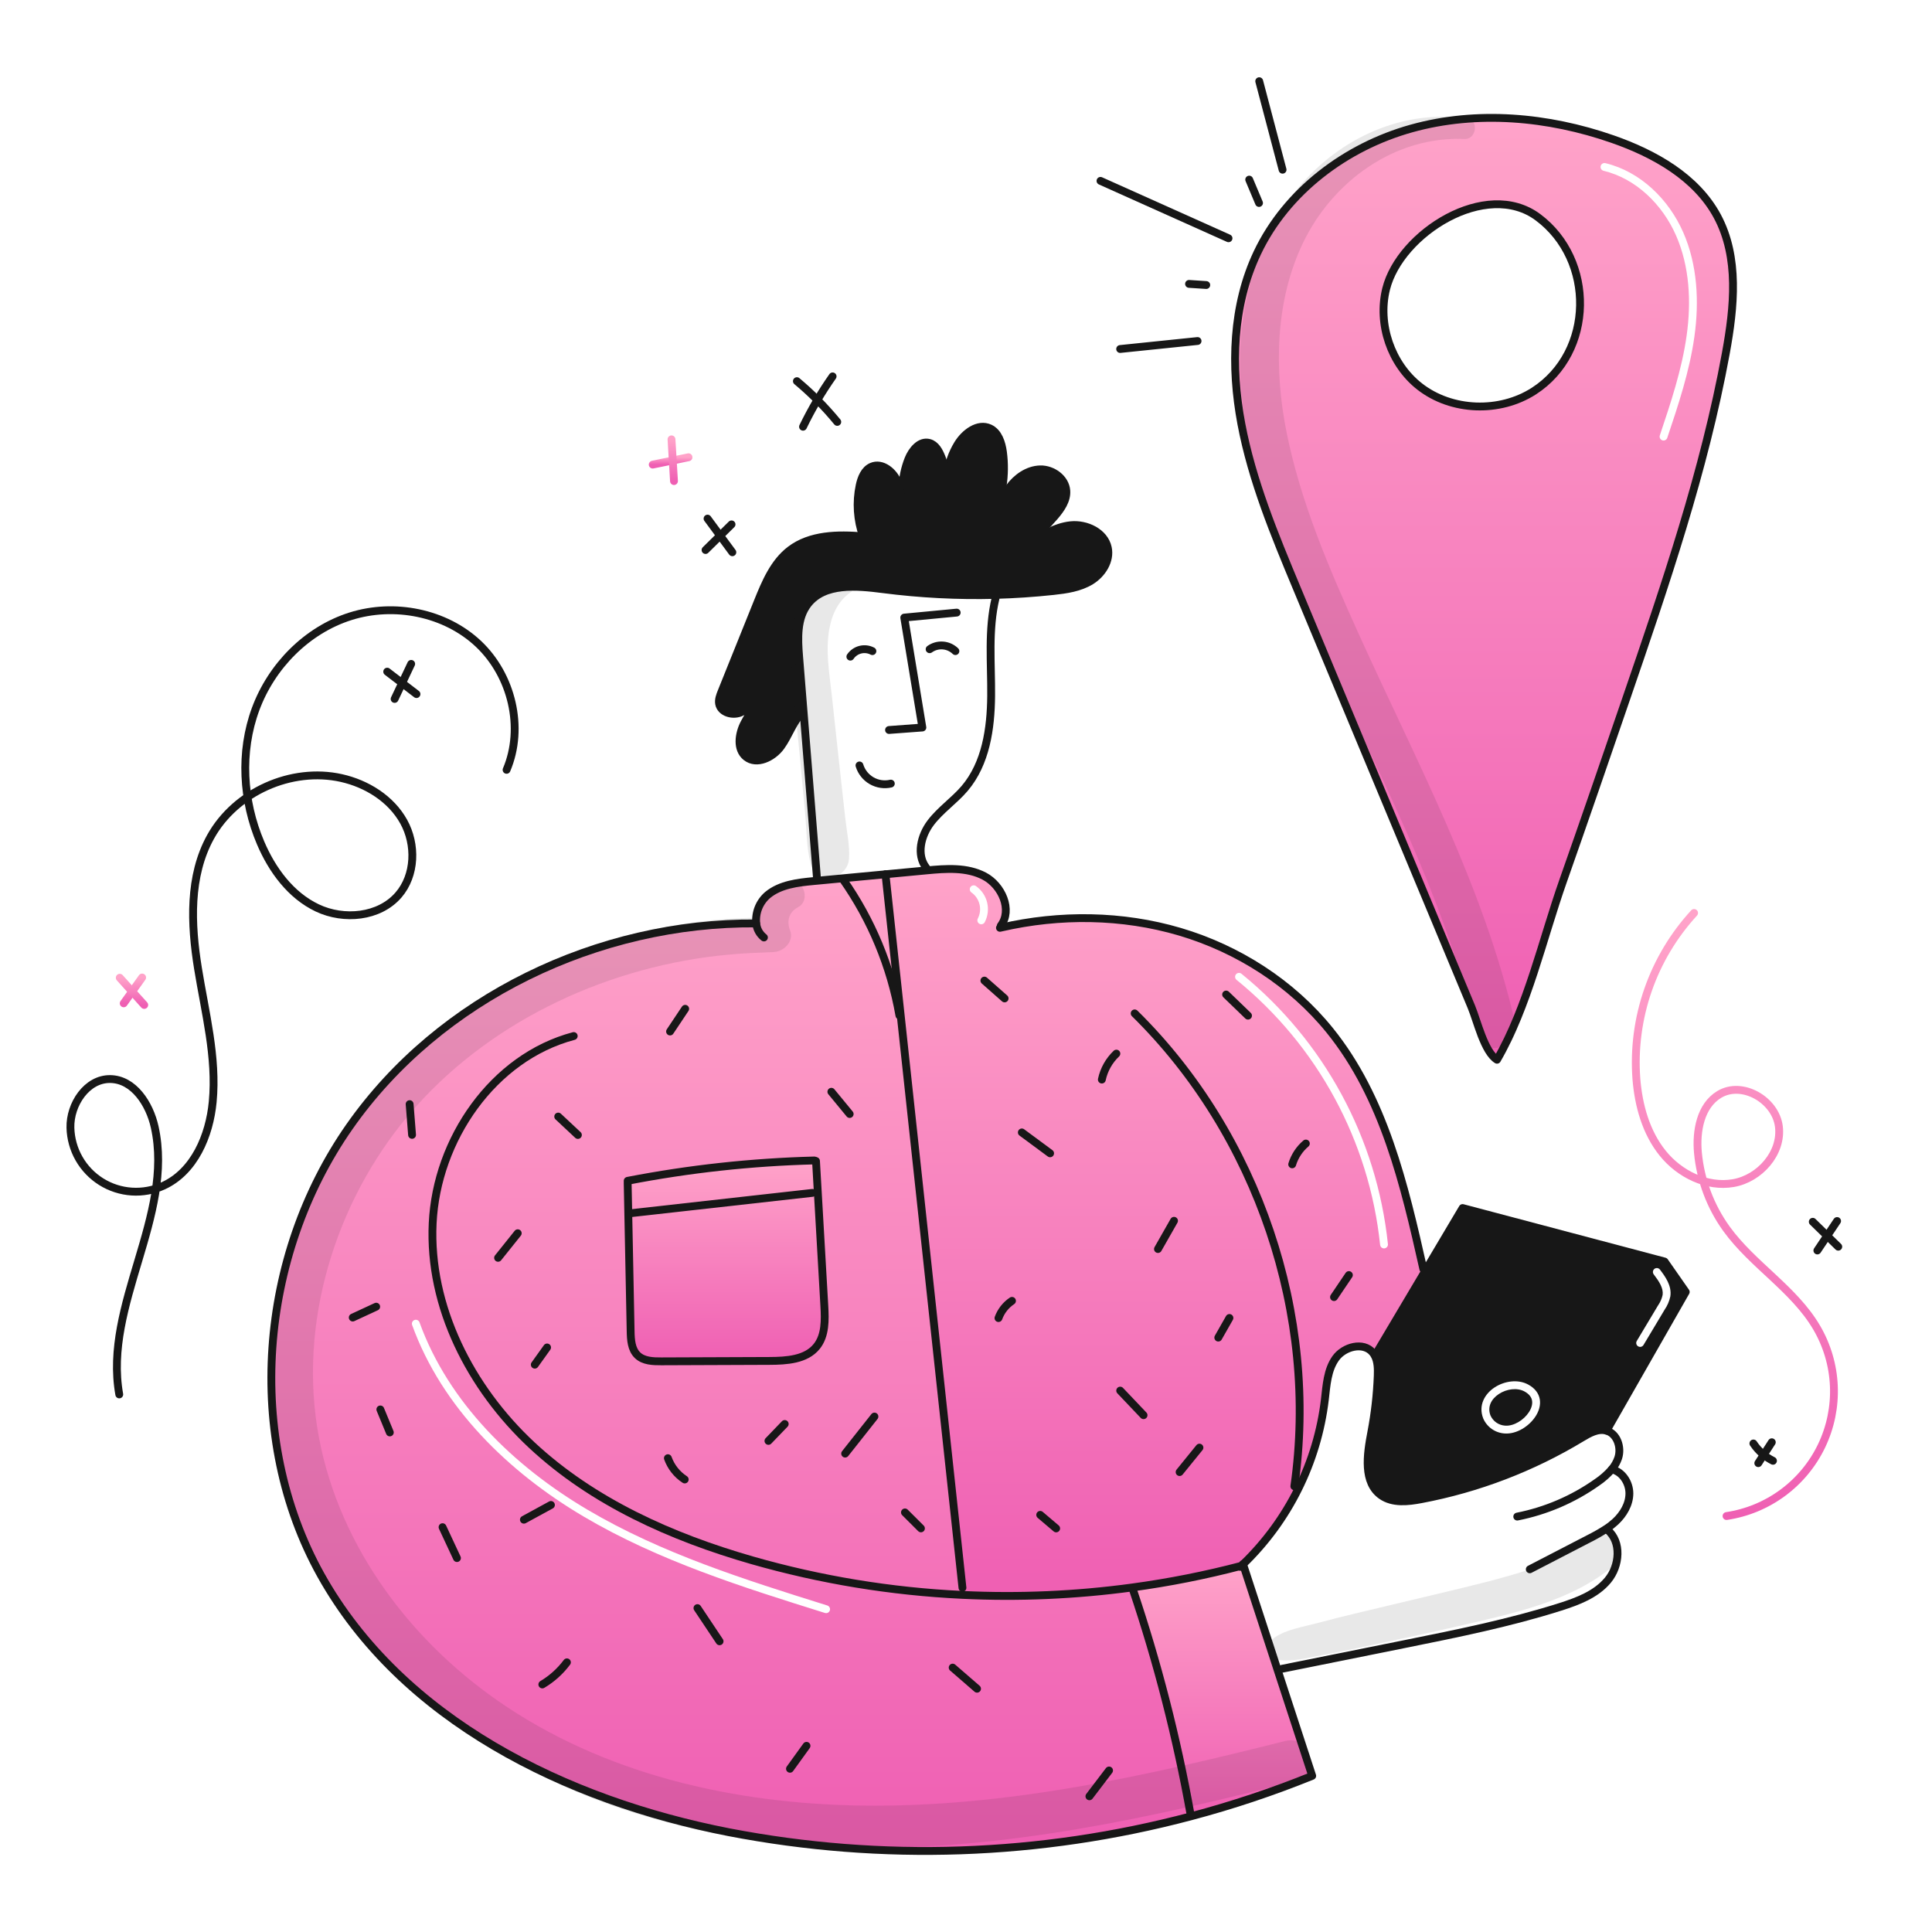
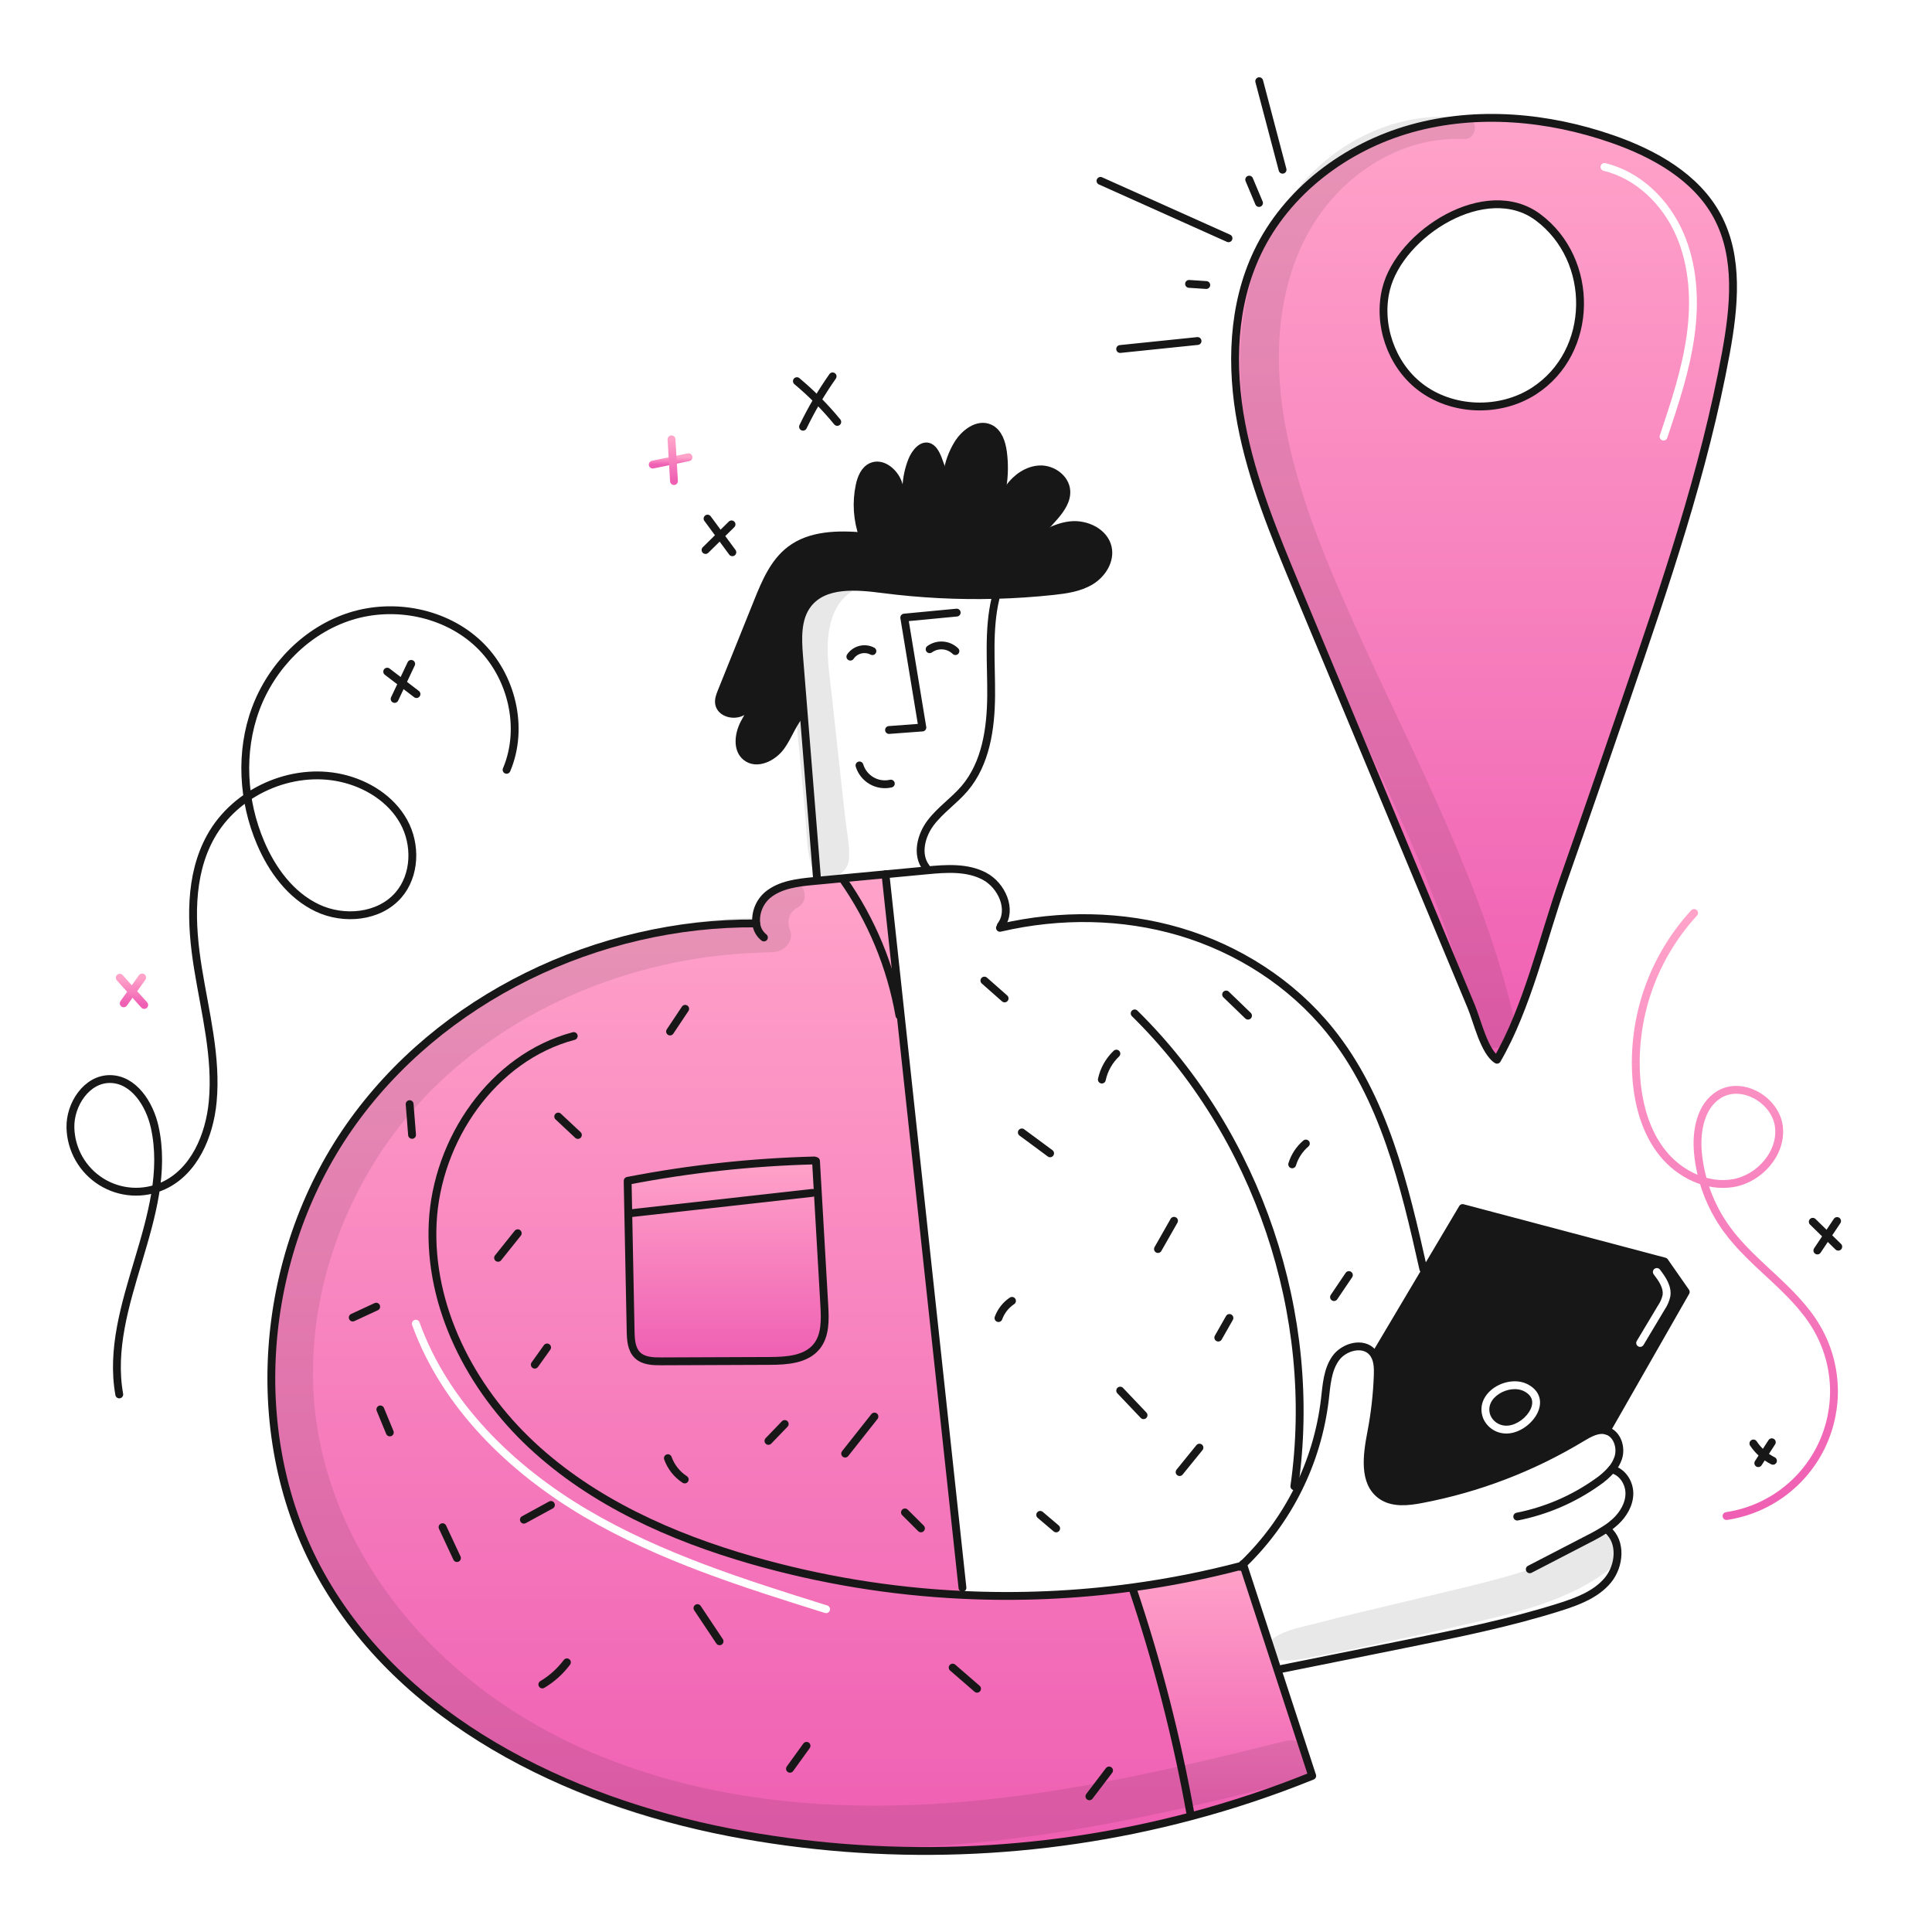
<svg xmlns="http://www.w3.org/2000/svg" width="960" height="960" viewBox="0 0 960 960" fill="none">
-   <path fill-rule="evenodd" clip-rule="evenodd" d="M708.374 631.231L683.228 673.578L683.111 673.63C682.818 673.077 682.47 672.555 682.072 672.072C677.489 666.572 667.844 669.099 663.689 674.928C659.997 680.108 659.279 686.693 658.581 693.088C658.494 693.889 658.407 694.686 658.314 695.478C654.593 726.613 640.235 755.508 617.667 777.278C617.407 777.538 617.135 777.797 616.862 778.044C599.04 782.727 580.948 786.316 562.688 788.793C534.655 792.609 506.331 793.843 478.071 792.48L478.24 788.962C465.492 670.787 452.74 552.608 439.982 434.424L460.156 432.516C460.189 432.516 460.218 432.513 460.247 432.51C460.277 432.506 460.306 432.503 460.338 432.503C470.087 431.568 480.447 430.803 489.106 435.359C497.817 439.942 503.23 452.132 497.285 459.973L497.493 460.895C526.677 454.183 557.6 454.508 586.316 462.995C615.227 471.563 641.775 488.544 660.742 511.989C687.68 545.314 697.842 588.739 707.242 630.554L708.374 631.231ZM614.15 484.146C614.828 483.311 616.055 483.184 616.889 483.863C657.962 517.239 684.126 565.537 689.649 618.171C689.761 619.241 688.985 620.199 687.915 620.311C686.846 620.423 685.887 619.647 685.775 618.577C680.36 566.968 654.705 519.611 614.433 486.885C613.598 486.207 613.471 484.981 614.15 484.146ZM484.952 440.278C484.073 439.657 482.858 439.865 482.237 440.744C481.616 441.622 481.825 442.837 482.703 443.458C484.706 444.875 486.13 446.967 486.712 449.351C487.293 451.734 486.994 454.248 485.869 456.428C485.376 457.384 485.751 458.559 486.707 459.052C487.663 459.545 488.838 459.17 489.331 458.214C490.887 455.199 491.3 451.723 490.495 448.427C489.691 445.131 487.722 442.237 484.952 440.278Z" fill="url(#paint0_linear_36_2473)" />
  <path fill-rule="evenodd" clip-rule="evenodd" d="M857.564 175.487C861.731 152.7 864.276 127.908 853.345 107.5C842.908 88.026 822.084 76.368 801.21 69.102C769.252 57.976 733.963 54.77 701.352 63.844C668.741 72.918 639.22 95.091 624.732 125.677C612.373 151.77 611.464 182.11 616.8 210.488C622.136 238.866 633.313 265.752 644.426 292.404C660.995 332.159 677.569 371.906 694.147 411.644C702.355 431.346 710.569 451.044 718.787 470.738C722.898 480.596 727.005 490.445 731.107 500.285C731.84 502.042 732.611 504.331 733.455 506.835C735.973 514.304 739.136 523.687 743.855 526.585C754.537 508.207 761.482 485.744 768.172 464.108C770.962 455.085 773.707 446.206 776.661 437.827C787.28 407.67 797.665 377.435 808.038 347.2C827.394 290.793 846.828 234.14 857.564 175.487ZM764.185 107.928C792.629 129.088 792.226 174.954 762.173 194.323V194.322C745.179 205.266 721.301 204.474 705.39 192.026C691.201 180.926 684.411 161.038 688.76 143.564C695.627 115.951 738.377 88.728 764.185 107.928ZM797.714 81.075C796.668 80.825 795.617 81.469 795.366 82.515C795.115 83.561 795.76 84.612 796.806 84.863C812.876 88.714 826.048 101.596 832.798 116.966C839.547 132.335 840.449 149.874 838.081 166.74C835.71 183.626 830.261 199.934 824.763 216.326C824.421 217.346 824.971 218.45 825.991 218.792C827.01 219.133 828.114 218.584 828.456 217.564C833.935 201.229 839.509 184.582 841.938 167.282C844.37 149.962 843.495 131.637 836.364 115.4C829.234 99.164 815.211 85.268 797.714 81.075Z" fill="url(#paint1_linear_36_2473)" />
  <path fill-rule="evenodd" clip-rule="evenodd" d="M562.691 788.794C534.658 792.61 506.333 793.844 478.074 792.481L478.242 788.962C465.485 670.779 452.732 552.599 439.984 434.424C428.685 435.495 417.382 436.564 406.075 437.631L404.375 437.787C396.3 438.553 387.693 439.539 381.436 444.719C379.428 446.443 377.864 448.626 376.877 451.082C375.889 453.538 375.507 456.195 375.763 458.83L375.711 458.843C297.338 458.207 218.459 495.72 173.568 559.96C128.677 624.2 121.264 714.1 159.4 782.562C199.549 854.664 281.192 894.622 362.2 910.422C438.36 925.114 516.855 922.407 591.821 902.503L591.6 901.672C584.78 863.562 575.143 826.01 562.769 789.326L562.691 788.794ZM409.607 648.887C410.009 655.884 410.19 663.609 405.79 669.061C400.48 675.63 390.848 676.2 382.412 676.242C364.473 676.314 346.54 676.383 328.612 676.45C324.445 676.476 319.824 676.32 316.812 673.438C313.722 670.479 313.437 665.727 313.359 661.456C312.874 636.941 312.385 612.423 311.892 587.9V586.742C342.478 580.813 373.503 577.43 404.648 576.629L405.466 576.902C406.851 600.888 408.231 624.883 409.607 648.887ZM208.452 657.072C208.086 656.061 206.97 655.537 205.958 655.902C204.947 656.268 204.423 657.384 204.789 658.396C219.602 699.393 252.735 731.547 289.999 753.556C327.245 775.554 368.912 788.639 409.907 801.47C410.934 801.791 412.026 801.219 412.348 800.193C412.669 799.166 412.097 798.074 411.071 797.752C370.003 784.899 328.774 771.934 291.98 750.202C255.204 728.481 222.86 696.946 208.452 657.072Z" fill="url(#paint2_linear_36_2473)" />
  <path d="M617.669 777.279C623.407 794.831 629.141 812.378 634.869 829.921C640.594 847.421 646.315 864.921 652.031 882.421C632.403 890.373 612.293 897.08 591.821 902.504L591.6 901.673C584.779 863.563 575.142 826.012 562.767 789.327L562.689 788.795C580.949 786.317 599.041 782.728 616.863 778.046C617.137 777.8 617.409 777.538 617.669 777.279Z" fill="url(#paint3_linear_36_2473)" />
  <path d="M510.244 270.124L510.711 270.682C517.267 266.294 524.16 261.789 532.001 260.982C539.842 260.175 548.813 264.461 550.461 272.172C551.837 278.572 547.683 285.154 542.101 288.594C536.519 292.034 529.807 292.982 523.301 293.683C513.772 294.709 504.217 295.349 494.637 295.604C475.953 296.101 457.259 295.146 438.724 292.748C425.56 291.048 409.696 289.619 401.492 300.07C395.884 307.21 396.351 317.232 397.078 326.281C397.818 335.472 398.558 344.659 399.298 353.842L398.805 353.881C393.976 358.593 392.005 365.474 388.03 370.939C384.055 376.404 375.983 380.325 370.725 376.093C366.013 372.293 367.038 364.747 369.816 359.372C372.594 353.997 376.774 348.986 377.19 342.937C375.1 347.13 372.776 351.583 368.622 353.751C364.468 355.919 358.094 354.244 357.315 349.623C356.977 347.611 357.756 345.586 358.522 343.69C364.532 328.748 370.547 313.801 376.567 298.85C380.384 289.386 384.551 279.442 392.678 273.25C402.678 265.643 416.266 265.461 428.846 266.499C425.957 258.387 425.373 249.634 427.158 241.21C427.95 237.484 429.558 233.46 433.039 231.902C438.284 229.565 444.178 234.446 446.19 239.821C448.202 245.196 448.008 251.232 450.175 256.555L450.253 256.542C447.399 247.211 447.797 237.187 451.382 228.111C453.161 223.645 457.133 218.829 461.768 220.088C464.936 220.932 466.688 224.255 467.883 227.306C468.931 229.958 469.845 232.662 470.622 235.406C471.374 230.202 473.167 225.203 475.893 220.706C479.281 215.15 485.967 210.048 491.861 212.826C496.106 214.838 497.729 219.992 498.361 224.653C499.842 235.894 498.1 247.325 493.337 257.614L493.428 257.653C493.571 258.198 493.701 258.743 493.828 259.289C495.788 253.395 497.788 247.41 501.422 242.399C505.056 237.388 510.639 233.377 516.832 233.221C523.025 233.065 529.438 237.7 529.84 243.879C530.165 248.656 527.127 252.966 524.011 256.601C519.823 261.5 515.217 266.025 510.244 270.124V270.124Z" fill="#171717" />
  <path d="M409.608 648.887C410.008 655.887 410.192 663.609 405.791 669.061C400.481 675.63 390.849 676.201 382.41 676.24C364.469 676.307 346.536 676.376 328.61 676.448C324.443 676.474 319.821 676.318 316.81 673.436C313.72 670.476 313.435 665.725 313.357 661.454C312.864 636.931 312.375 612.413 311.89 587.898V586.743C342.476 580.814 373.501 577.431 404.646 576.63L405.464 576.903C406.841 600.892 408.222 624.887 409.608 648.887Z" fill="url(#paint4_linear_36_2473)" />
  <path d="M497.288 459.973C503.234 452.132 497.82 439.942 489.109 435.359C480.45 430.802 470.09 431.568 460.341 432.503C460.276 432.503 460.224 432.516 460.159 432.516L439.985 434.424C428.691 435.491 417.388 436.56 406.076 437.631L404.376 437.787C396.301 438.553 387.694 439.54 381.437 444.719C379.429 446.444 377.865 448.626 376.877 451.082C375.89 453.538 375.508 456.195 375.764 458.83C375.895 460.195 376.302 461.52 376.96 462.723C377.619 463.926 378.515 464.983 379.594 465.83" stroke="#171717" stroke-width="3.895" stroke-linecap="round" stroke-linejoin="round" />
  <path d="M375.711 458.843C297.339 458.207 218.46 495.712 173.568 559.96C128.676 624.208 121.268 714.095 159.392 782.56C199.545 854.66 281.192 894.621 362.197 910.42C438.358 925.112 516.855 922.404 591.823 902.5C612.295 897.076 632.405 890.369 652.033 882.417C646.321 864.917 640.6 847.417 634.871 829.917C629.146 812.365 623.413 794.818 617.671 777.275C617.658 777.236 617.645 777.184 617.632 777.145" stroke="#171717" stroke-width="3.895" stroke-linecap="round" stroke-linejoin="round" />
  <path d="M285.083 514.8C244.93 525.419 216.966 566.313 214.993 607.8C213.02 649.287 233.843 689.716 264.221 718.043C294.599 746.37 333.688 763.792 373.607 775.268C407.647 785.024 442.703 790.801 478.073 792.482C506.332 793.845 534.657 792.611 562.69 788.795C580.95 786.317 599.042 782.728 616.864 778.046L617.604 777.851" stroke="#171717" stroke-width="3.895" stroke-linecap="round" stroke-linejoin="round" />
  <path d="M616.319 778.564C616.501 778.395 616.682 778.226 616.864 778.045C617.137 777.798 617.409 777.539 617.664 777.279C640.233 755.509 654.591 726.614 658.311 695.479C659.142 688.365 659.531 680.77 663.686 674.929C667.841 669.088 677.486 666.569 682.069 672.073C682.467 672.556 682.815 673.078 683.108 673.631C684.653 676.539 684.708 680.174 684.588 683.549C684.24 692.994 683.172 702.399 681.394 711.681C679.265 722.781 677.188 736.723 686.483 743.162C692.065 747.031 699.556 746.213 706.242 744.941C734.391 739.615 761.36 729.296 785.874 714.472C789.665 712.187 793.988 709.682 798.259 710.889C803.53 712.369 805.789 719.172 804.101 724.389C803.396 726.485 802.299 728.428 800.868 730.114C798.717 732.58 796.251 734.754 793.533 736.579C781.671 744.974 768.169 750.769 753.912 753.585" stroke="#171717" stroke-width="3.895" stroke-linecap="round" stroke-linejoin="round" />
  <path d="M800.872 730.115C806.104 731.231 809.648 736.736 809.635 742.084C809.622 747.432 806.649 752.431 802.729 756.084C801.35 757.358 799.87 758.517 798.302 759.55C795.386 761.438 792.365 763.159 789.254 764.704C779.542 769.728 769.836 774.752 760.135 779.776" stroke="#171717" stroke-width="3.895" stroke-linecap="round" stroke-linejoin="round" />
  <path d="M798.768 760.22C805.882 766.114 804.845 778.044 798.964 785.158C793.083 792.272 783.93 795.7 775.128 798.491C750.086 806.423 724.278 811.629 698.521 816.822C678.049 820.95 657.576 825.074 637.104 829.194" stroke="#171717" stroke-width="3.895" stroke-linecap="round" stroke-linejoin="round" />
  <path d="M683.229 673.578L708.375 631.231L726.758 600.269L827.094 626.843L837.636 641.954L798.261 710.889" stroke="#171717" stroke-width="3.895" stroke-linecap="round" stroke-linejoin="round" />
  <path d="M496.872 461.037C497.08 460.985 497.287 460.946 497.495 460.894C526.679 454.182 557.602 454.507 586.318 462.994C615.229 471.562 641.777 488.543 660.744 511.988C687.682 545.313 697.844 588.738 707.244 630.553" stroke="#171717" stroke-width="3.895" stroke-linecap="round" stroke-linejoin="round" />
  <path d="M563.808 503.553C624.953 563.686 655.331 653.625 643.154 738.514" stroke="#171717" stroke-width="3.895" stroke-linecap="round" stroke-linejoin="round" />
  <path d="M439.984 434.4V434.426C452.732 552.601 465.485 670.781 478.242 788.964" stroke="#171717" stroke-width="3.895" stroke-linecap="round" stroke-linejoin="round" />
  <path d="M405.466 576.9C406.842 600.891 408.222 624.886 409.607 648.885C410.007 655.885 410.191 663.607 405.79 669.059C400.48 675.628 390.848 676.199 382.409 676.238C364.467 676.305 346.534 676.374 328.609 676.446C324.442 676.472 319.82 676.316 316.809 673.434C313.719 670.474 313.434 665.723 313.356 661.452C312.862 636.929 312.373 612.411 311.889 587.896" stroke="#171717" stroke-width="3.895" stroke-linecap="round" stroke-linejoin="round" />
  <path d="M311.892 586.742C342.478 580.813 373.503 577.43 404.648 576.629" stroke="#171717" stroke-width="3.895" stroke-linecap="round" stroke-linejoin="round" />
  <path d="M562.769 789.326C575.143 826.011 584.78 863.562 591.601 901.672" stroke="#171717" stroke-width="3.895" stroke-linecap="round" stroke-linejoin="round" />
  <path d="M808.038 347.2C827.394 290.793 846.828 234.14 857.564 175.487C861.731 152.704 864.276 127.908 853.345 107.5C842.907 88.027 822.084 76.369 801.209 69.1C769.247 57.974 733.962 54.755 701.351 63.842C668.74 72.929 639.219 95.09 624.731 125.675C612.372 151.769 611.463 182.121 616.799 210.486C622.135 238.851 633.312 265.75 644.425 292.402C661.003 332.153 677.576 371.899 694.146 411.642C702.364 431.349 710.577 451.047 718.786 470.736C722.888 480.589 726.994 490.438 731.106 500.283C734.027 507.283 737.558 522.716 743.854 526.583C758.991 500.541 766.624 466.295 776.66 437.825C787.28 407.668 797.665 377.433 808.038 347.2Z" stroke="#171717" stroke-width="3.895" stroke-linecap="round" stroke-linejoin="round" />
  <path d="M705.389 192.024C721.305 204.474 745.179 205.266 762.172 194.324C792.225 174.955 792.628 129.089 764.184 107.929C738.376 88.729 695.626 115.952 688.759 143.565C684.41 161.036 691.201 180.925 705.389 192.024Z" stroke="#171717" stroke-width="3.895" stroke-linecap="round" stroke-linejoin="round" />
  <path d="M460.21 431.114C455.264 424.792 457.588 415.25 462.43 408.85C467.272 402.45 474.153 397.85 479.346 391.74C489.861 379.329 492.354 362.063 492.497 345.797C492.64 329.531 490.897 313.017 494.691 297.205" stroke="#171717" stroke-width="3.895" stroke-linecap="round" stroke-linejoin="round" />
  <path d="M405.933 436.164C403.713 408.733 401.502 381.294 399.299 353.845C398.559 344.654 397.819 335.467 397.079 326.284C396.352 317.236 395.885 307.213 401.493 300.073C409.693 289.622 425.562 291.051 438.725 292.751C457.261 295.149 475.955 296.104 494.638 295.607C504.22 295.347 513.774 294.707 523.302 293.686C529.802 292.986 536.531 292.037 542.102 288.597C547.673 285.157 551.839 278.575 550.462 272.175C548.813 264.464 539.843 260.175 532.002 260.985C524.161 261.795 517.267 266.295 510.712 270.685" stroke="#171717" stroke-width="3.895" stroke-linecap="round" stroke-linejoin="round" />
  <path d="M509.201 270.981C509.552 270.695 509.889 270.423 510.24 270.124C515.215 266.028 519.823 261.506 524.014 256.61C527.13 252.975 530.168 248.665 529.843 243.888C529.443 237.709 523.027 233.061 516.835 233.23C510.643 233.399 505.047 237.384 501.425 242.408C497.803 247.432 495.791 253.408 493.831 259.298C493.701 258.753 493.571 258.208 493.431 257.662" stroke="#171717" stroke-width="3.895" stroke-linecap="round" stroke-linejoin="round" />
  <path d="M492.964 258.414C493.094 258.154 493.211 257.895 493.34 257.622C498.104 247.333 499.846 235.902 498.364 224.661C497.728 220 496.105 214.847 491.864 212.834C485.97 210.056 479.284 215.158 475.896 220.714C473.171 225.211 471.379 230.21 470.625 235.414C469.529 242.556 470.395 249.861 473.131 256.549" stroke="#171717" stroke-width="3.895" stroke-linecap="round" stroke-linejoin="round" />
-   <path d="M473.971 256.623C473.722 249.442 472.597 242.318 470.622 235.41C469.846 232.666 468.931 229.962 467.883 227.31C466.689 224.259 464.936 220.936 461.768 220.092C457.133 218.833 453.161 223.649 451.382 228.115C447.797 237.191 447.399 247.215 450.253 256.546" stroke="#171717" stroke-width="3.895" stroke-linecap="round" stroke-linejoin="round" />
  <path d="M450.175 256.558C448.007 251.235 448.202 245.212 446.19 239.824C444.178 234.436 438.284 229.568 433.039 231.905C429.56 233.463 427.95 237.487 427.158 241.213C425.372 249.637 425.957 258.39 428.846 266.502C429.106 267.255 429.391 267.995 429.703 268.735C430.092 268.397 430.469 268.06 430.858 267.735" stroke="#171717" stroke-width="3.895" stroke-linecap="round" stroke-linejoin="round" />
  <path d="M429.885 266.593C429.534 266.567 429.197 266.528 428.846 266.502C416.266 265.463 402.674 265.645 392.678 273.253C384.551 279.445 380.384 289.39 376.567 298.853C370.556 313.808 364.541 328.754 358.522 343.693C357.756 345.593 356.977 347.614 357.315 349.626C358.094 354.248 364.481 355.926 368.622 353.754C372.763 351.582 375.1 347.133 377.19 342.94C376.775 348.99 372.607 353.988 369.816 359.375C367.025 364.762 366.016 372.292 370.725 376.096C375.983 380.328 384.07 376.408 388.03 370.942C391.99 365.476 393.976 358.596 398.805 353.884" stroke="#171717" stroke-width="3.895" stroke-linecap="round" stroke-linejoin="round" />
  <path d="M442.646 389.364C439.39 390.113 435.97 389.599 433.079 387.924C430.187 386.249 428.039 383.539 427.068 380.342" stroke="#171717" stroke-width="3.895" stroke-linecap="round" stroke-linejoin="round" />
  <path d="M433.493 323.545C431.649 322.577 429.513 322.321 427.493 322.826C425.472 323.331 423.708 324.562 422.536 326.284" stroke="#171717" stroke-width="3.895" stroke-linecap="round" stroke-linejoin="round" />
  <path d="M474.738 323.532C473.051 321.898 470.843 320.909 468.501 320.738C466.159 320.567 463.831 321.225 461.925 322.597" stroke="#171717" stroke-width="3.895" stroke-linecap="round" stroke-linejoin="round" />
  <path d="M475.373 304.4C466.688 305.231 458.003 306.058 449.318 306.88C452.318 325.08 455.318 343.285 458.318 361.495C452.788 361.91 447.266 362.321 441.753 362.728" stroke="#171717" stroke-width="3.895" stroke-linecap="round" stroke-linejoin="round" />
  <path d="M350.577 273.3L363.5 260.56" stroke="#171717" stroke-width="3.895" stroke-linecap="round" stroke-linejoin="round" />
  <path d="M363.9 274.416L351.575 257.694" stroke="#171717" stroke-width="3.895" stroke-linecap="round" stroke-linejoin="round" />
  <path d="M399.02 212.038C403.236 203.316 408.152 194.949 413.72 187.021" stroke="#171717" stroke-width="3.895" stroke-linecap="round" stroke-linejoin="round" />
  <path d="M416.033 209.643C409.987 202.286 403.271 195.507 395.971 189.392" stroke="#171717" stroke-width="3.895" stroke-linecap="round" stroke-linejoin="round" />
  <path d="M625.601 100.863C623.974 96.993 622.347 93.123 620.721 89.252" stroke="#171717" stroke-width="3.895" stroke-linecap="round" stroke-linejoin="round" />
  <path d="M610.445 118.4L546.826 89.874" stroke="#171717" stroke-width="3.895" stroke-linecap="round" stroke-linejoin="round" />
  <path d="M599.388 141.628L590.832 141.064" stroke="#171717" stroke-width="3.895" stroke-linecap="round" stroke-linejoin="round" />
  <path d="M595.059 169.448L556.601 173.416" stroke="#171717" stroke-width="3.895" stroke-linecap="round" stroke-linejoin="round" />
  <path d="M637.3 84.334C633.434 69.672 629.567 55.01 625.7 40.347" stroke="#171717" stroke-width="3.895" stroke-linecap="round" stroke-linejoin="round" />
  <path d="M251.714 382.526C260.596 361.59 254.298 335.574 237.766 319.957C221.234 304.34 195.859 299.381 174.171 306.226C152.483 313.071 134.937 330.947 127.035 352.272C119.133 373.597 120.57 397.91 129.486 418.832C135.215 432.276 144.461 444.887 157.665 451.151C170.869 457.415 188.399 455.79 197.973 444.751C206.481 434.94 206.891 419.618 200.587 408.264C194.283 396.91 182.272 389.433 169.6 386.6C144.761 381.049 116.985 393.535 104.649 415.8C93.834 435.318 94.817 459.144 98.376 481.172C101.935 503.2 107.786 525.272 105.693 547.492C104.107 564.329 96.519 582.184 81.136 589.208C76.231 591.448 70.846 592.436 65.464 592.084C60.083 591.732 54.873 590.051 50.3 587.191C45.728 584.331 41.937 580.382 39.265 575.697C36.594 571.012 35.127 565.737 34.994 560.346C34.709 548.725 43.124 536.041 54.748 536.171C66.459 536.3 74.324 548.56 76.861 560C86.644 604.1 51.325 648.415 59.261 692.885" stroke="#171717" stroke-width="3.895" stroke-linecap="round" stroke-linejoin="round" />
  <path d="M841.784 453.648C831.628 464.692 823.843 477.701 818.911 491.871C813.979 506.041 812.003 521.072 813.107 536.035C814.162 549.291 817.874 562.725 826.226 573.074C834.578 583.423 848.16 590.14 861.265 587.879C874.37 585.618 885.576 572.918 883.911 559.724C882.246 546.53 865.658 536.949 854.273 543.824C844.973 549.438 842.696 562.01 843.696 572.824C844.978 586.465 849.883 599.515 857.903 610.624C870.919 628.594 891.425 640.496 902.662 659.629C907.853 668.467 910.795 678.443 911.233 688.683C911.67 698.923 909.587 709.114 905.169 718.362C900.75 727.61 894.13 735.632 885.889 741.726C877.647 747.819 868.037 751.798 857.9 753.312" stroke="url(#paint5_linear_36_2473)" stroke-width="3.895" stroke-linecap="round" stroke-linejoin="round" />
  <path d="M313 602.883L403.663 592.739" stroke="#171717" stroke-width="3.895" stroke-linecap="round" stroke-linejoin="round" />
  <path d="M446.912 504.565C442.626 480.208 433.028 457.093 418.8 436.865" stroke="#171717" stroke-width="3.895" stroke-linecap="round" stroke-linejoin="round" />
  <path d="M903.038 621.365L912.838 606.719" stroke="#171717" stroke-width="3.895" stroke-linecap="round" stroke-linejoin="round" />
  <path d="M913.422 619.477L900.754 607.093" stroke="#171717" stroke-width="3.895" stroke-linecap="round" stroke-linejoin="round" />
  <path d="M873.682 727.031L880.402 716.645" stroke="#171717" stroke-width="3.895" stroke-linecap="round" stroke-linejoin="round" />
  <path d="M880.985 725.861C877.046 723.885 873.691 720.916 871.251 717.247" stroke="#171717" stroke-width="3.895" stroke-linecap="round" stroke-linejoin="round" />
  <path d="M196.08 347.3L204.313 329.882" stroke="#171717" stroke-width="3.895" stroke-linecap="round" stroke-linejoin="round" />
  <path d="M206.949 344.885L192.4 333.739" stroke="#171717" stroke-width="3.895" stroke-linecap="round" stroke-linejoin="round" />
  <path d="M61.467 498.548L70.631 485.719" stroke="url(#paint6_linear_36_2473)" stroke-width="3.895" stroke-linecap="round" stroke-linejoin="round" />
  <path d="M71.667 499.356L59.508 485.831" stroke="url(#paint7_linear_36_2473)" stroke-width="3.895" stroke-linecap="round" stroke-linejoin="round" />
  <path d="M575.383 620.634L583.366 606.606" stroke="#171717" stroke-width="3.895" stroke-linecap="round" stroke-linejoin="round" />
  <path d="M521.792 573.08L507.741 562.694" stroke="#171717" stroke-width="3.895" stroke-linecap="round" stroke-linejoin="round" />
  <path d="M547.5 536.435C548.551 531.505 551.069 527.008 554.722 523.535" stroke="#171717" stroke-width="3.895" stroke-linecap="round" stroke-linejoin="round" />
  <path d="M496.135 654.943C497.411 651.451 499.764 648.456 502.855 646.39" stroke="#171717" stroke-width="3.895" stroke-linecap="round" stroke-linejoin="round" />
  <path d="M568.222 703.205L556.615 690.987" stroke="#171717" stroke-width="3.895" stroke-linecap="round" stroke-linejoin="round" />
  <path d="M605.357 664.643L610.898 654.893" stroke="#171717" stroke-width="3.895" stroke-linecap="round" stroke-linejoin="round" />
  <path d="M596.001 719.318L586.141 731.467" stroke="#171717" stroke-width="3.895" stroke-linecap="round" stroke-linejoin="round" />
  <path d="M524.8 759.459L516.871 752.724" stroke="#171717" stroke-width="3.895" stroke-linecap="round" stroke-linejoin="round" />
  <path d="M642.086 578.561C643.31 574.531 645.668 570.938 648.878 568.211" stroke="#171717" stroke-width="3.895" stroke-linecap="round" stroke-linejoin="round" />
  <path d="M620.132 504.676L609.252 494.17" stroke="#171717" stroke-width="3.895" stroke-linecap="round" stroke-linejoin="round" />
  <path d="M662.862 644.522L670.257 633.569" stroke="#171717" stroke-width="3.895" stroke-linecap="round" stroke-linejoin="round" />
  <path d="M541.318 892.572L551.083 879.735" stroke="#171717" stroke-width="3.895" stroke-linecap="round" stroke-linejoin="round" />
  <path d="M485.493 839.123L473.378 828.623" stroke="#171717" stroke-width="3.895" stroke-linecap="round" stroke-linejoin="round" />
  <path d="M392.532 878.892C395.274 875.092 398.015 871.292 400.756 867.492" stroke="#171717" stroke-width="3.895" stroke-linecap="round" stroke-linejoin="round" />
  <path d="M357.554 815.549L346.554 799.058" stroke="#171717" stroke-width="3.895" stroke-linecap="round" stroke-linejoin="round" />
  <path d="M269.483 837C274.239 834.172 278.39 830.434 281.7 826" stroke="#171717" stroke-width="3.895" stroke-linecap="round" stroke-linejoin="round" />
  <path d="M227.062 774.2L219.9 758.846" stroke="#171717" stroke-width="3.895" stroke-linecap="round" stroke-linejoin="round" />
  <path d="M260.319 755.133L273.759 747.802" stroke="#171717" stroke-width="3.895" stroke-linecap="round" stroke-linejoin="round" />
  <path d="M186.932 649.278L175.279 654.678" stroke="#171717" stroke-width="3.895" stroke-linecap="round" stroke-linejoin="round" />
  <path d="M193.7 711.769C192.129 707.96 190.558 704.151 188.988 700.341" stroke="#171717" stroke-width="3.895" stroke-linecap="round" stroke-linejoin="round" />
  <path d="M203.543 548.64C203.943 553.731 204.345 558.822 204.75 563.914" stroke="#171717" stroke-width="3.895" stroke-linecap="round" stroke-linejoin="round" />
  <path d="M247.49 625.008C250.748 620.935 254.007 616.862 257.265 612.79" stroke="#171717" stroke-width="3.895" stroke-linecap="round" stroke-linejoin="round" />
  <path d="M287.155 563.964L277.372 554.809" stroke="#171717" stroke-width="3.895" stroke-linecap="round" stroke-linejoin="round" />
  <path d="M332.945 512.55C335.453 508.791 337.959 505.032 340.465 501.272" stroke="#171717" stroke-width="3.895" stroke-linecap="round" stroke-linejoin="round" />
-   <path d="M422.201 553.545L413.101 542.492" stroke="#171717" stroke-width="3.895" stroke-linecap="round" stroke-linejoin="round" />
  <path d="M419.951 722.288L434.505 703.875" stroke="#171717" stroke-width="3.895" stroke-linecap="round" stroke-linejoin="round" />
  <path d="M340.237 735.147C336.371 732.623 333.432 728.907 331.866 724.563" stroke="#171717" stroke-width="3.895" stroke-linecap="round" stroke-linejoin="round" />
  <path d="M381.832 715.977L389.926 707.57" stroke="#171717" stroke-width="3.895" stroke-linecap="round" stroke-linejoin="round" />
  <path d="M457.614 759.441L449.664 751.507" stroke="#171717" stroke-width="3.895" stroke-linecap="round" stroke-linejoin="round" />
  <path d="M271.843 669.545L265.731 678.096" stroke="#171717" stroke-width="3.895" stroke-linecap="round" stroke-linejoin="round" />
  <path d="M499.184 496.11L489.141 487.25" stroke="#171717" stroke-width="3.895" stroke-linecap="round" stroke-linejoin="round" />
  <path fill-rule="evenodd" clip-rule="evenodd" d="M827.095 626.843L837.636 641.954L798.262 710.888C793.991 709.681 789.668 712.188 785.877 714.471C761.362 729.295 734.393 739.614 706.245 744.94C699.559 746.212 692.069 747.03 686.486 743.161C677.191 736.722 679.268 722.779 681.397 711.68C683.174 702.397 684.242 692.993 684.591 683.548C684.708 680.173 684.656 676.538 683.111 673.63L683.228 673.578L708.374 631.231L726.757 600.269L827.095 626.843ZM822.088 630.487C822.943 629.834 824.166 629.999 824.818 630.854C826.141 632.588 827.606 634.587 828.648 636.749C829.698 638.927 830.383 641.401 829.997 644.066C829.991 644.109 829.983 644.152 829.974 644.195C829.47 646.546 828.512 648.776 827.153 650.76L816.649 668.314C816.096 669.237 814.9 669.537 813.978 668.985C813.055 668.433 812.754 667.237 813.306 666.314L823.842 648.707C823.864 648.671 823.887 648.635 823.911 648.601C824.986 647.044 825.746 645.293 826.151 643.445C826.37 641.823 825.975 640.173 825.139 638.44C824.286 636.668 823.039 634.944 821.721 633.216C821.069 632.361 821.233 631.139 822.088 630.487ZM759.321 687.958C754.125 685.155 747.392 686.285 742.642 689.41C737.824 692.581 734.438 698.26 737.007 704.824C737.017 704.85 737.028 704.875 737.039 704.901C737.962 706.989 739.442 708.783 741.317 710.086C743.188 711.386 745.381 712.146 747.655 712.284C753.646 712.718 759.884 708.635 763.025 703.755C764.626 701.267 765.585 698.333 765.128 695.419C764.656 692.417 762.739 689.802 759.321 687.958ZM743.539 706.887C742.263 706.001 741.253 704.783 740.619 703.365C738.962 699.078 740.962 695.178 744.783 692.664C748.684 690.097 753.866 689.44 757.472 691.386C760.017 692.759 761.029 694.43 761.28 696.024C761.544 697.705 761.018 699.677 759.75 701.646C757.156 705.676 752.133 708.708 747.927 708.399L747.9 708.397C746.335 708.304 744.827 707.781 743.539 706.887Z" fill="#171717" />
  <path d="M324.34 230.857L342.112 227.206" stroke="url(#paint8_linear_36_2473)" stroke-width="3.895" stroke-linecap="round" stroke-linejoin="round" />
  <path d="M334.9 239.047C334.489 232.135 334.078 225.223 333.666 218.311" stroke="url(#paint9_linear_36_2473)" stroke-width="3.895" stroke-linecap="round" stroke-linejoin="round" />
  <g opacity="0.1">
    <path d="M391.18 438.012C379.673 442.454 372.697 454.712 376.328 466.873L384.466 456.189C352.918 455.048 320.258 461.13 290.635 471.81C260.626 482.58 232.972 499.027 209.183 520.255C162.901 561.77 134.454 623.279 135.008 685.68C135.557 747.498 167.096 805.046 213.15 845.089C264.15 889.429 330.07 910.872 396.62 916.541C470.754 922.856 545.025 909.168 616.795 891.711C625.876 889.503 634.942 887.236 643.995 884.911C656.795 881.649 651.373 861.884 638.537 865.111C569.737 882.418 499.664 898.184 428.307 897.179C364.749 896.285 299.82 881.718 247.076 844.895C201.554 813.114 166.436 764.804 157.629 709.315C148.665 652.833 168.711 592.51 206.449 550.122C245.687 506.05 303.624 479.756 361.997 474.353C369.468 473.661 376.971 473.353 384.466 473.064C389.466 472.87 394.657 467.752 392.604 462.38C390.804 457.671 391.945 453.235 396.562 450.773C403.396 447.128 398.67 435.115 391.18 438.007V438.012Z" fill="#171717" />
  </g>
  <g opacity="0.1">
    <path d="M634.777 824.731C642.468 825.889 650.017 823.695 657.595 822.29C664.977 820.921 672.341 819.436 679.686 817.837C694.62 814.599 709.604 811.529 724.486 808.059C751.295 801.808 781.092 795.843 802.522 777.413C811.322 769.847 798.539 757.164 789.794 764.685C780.771 772.444 769.517 776.905 758.294 780.445C744.665 784.745 730.759 788.051 716.867 791.371C702.957 794.696 689.045 798.011 675.13 801.318C668.159 802.976 661.208 804.73 654.277 806.581C647.307 808.447 639.354 809.575 633.331 813.681C629.544 816.261 629.175 823.891 634.775 824.733L634.777 824.731Z" fill="#171717" />
  </g>
  <g opacity="0.1">
    <path d="M430.263 281.109C418.44 278.209 407.105 286.424 400.507 295.637C392.398 306.961 392.496 322.218 393.624 335.471C394.924 350.748 396.496 366.007 397.94 381.271C398.684 389.144 399.412 397.018 400.125 404.893C400.843 412.786 400.725 421.481 402.82 429.126C405.814 440.026 421.185 437.232 421.879 426.547C422.298 420.108 420.765 413.269 420.045 406.862C419.272 399.973 418.491 393.084 417.745 386.192C416.278 372.741 414.815 359.289 413.354 345.838C412.104 334.347 409.812 321.738 412.554 310.303C414.954 300.295 420.411 293.771 430.266 290.603C434.707 289.175 435.183 282.317 430.266 281.11L430.263 281.109Z" fill="#171717" />
  </g>
  <g opacity="0.1">
    <path d="M729.176 58.937C697.146 54.052 665.476 68.671 645.112 93.362C623.312 119.79 614.536 155.195 616.398 189.002C618.509 227.333 631.744 263.702 646.544 298.741C660.778 332.435 677.023 365.215 692.201 398.482C709.172 435.676 724.557 473.714 733.729 513.661C736.589 526.122 755.761 520.848 752.894 508.378C737.159 439.955 703.513 377.778 674.803 314.261C660.315 282.21 646.161 249.216 639.245 214.573C633.066 183.624 633.595 149.454 647.515 120.567C662.191 90.104 693.101 67.504 727.801 69.065C733.492 69.322 734.983 59.823 729.172 58.937H729.176Z" fill="#171717" />
  </g>
  <defs>
    <linearGradient id="paint0_linear_36_2473" x1="574.178" y1="431.792" x2="574.178" y2="793.017" gradientUnits="userSpaceOnUse">
      <stop stop-color="#FFA3C9" />
      <stop offset="1" stop-color="#EF5FB3" />
    </linearGradient>
    <linearGradient id="paint1_linear_36_2473" x1="737.419" y1="58.57" x2="737.419" y2="526.585" gradientUnits="userSpaceOnUse">
      <stop stop-color="#FFA3C9" />
      <stop offset="1" stop-color="#EF5FB3" />
    </linearGradient>
    <linearGradient id="paint2_linear_36_2473" x1="363.323" y1="434.424" x2="363.323" y2="919.742" gradientUnits="userSpaceOnUse">
      <stop stop-color="#FFA3C9" />
      <stop offset="1" stop-color="#EF5FB3" />
    </linearGradient>
    <linearGradient id="paint3_linear_36_2473" x1="607.36" y1="777.279" x2="607.36" y2="902.504" gradientUnits="userSpaceOnUse">
      <stop stop-color="#FFA3C9" />
      <stop offset="1" stop-color="#EF5FB3" />
    </linearGradient>
    <linearGradient id="paint4_linear_36_2473" x1="360.844" y1="576.63" x2="360.844" y2="676.45" gradientUnits="userSpaceOnUse">
      <stop stop-color="#FFA3C9" />
      <stop offset="1" stop-color="#EF5FB3" />
    </linearGradient>
    <linearGradient id="paint5_linear_36_2473" x1="862.05" y1="453.648" x2="862.05" y2="753.312" gradientUnits="userSpaceOnUse">
      <stop stop-color="#FFA3C9" />
      <stop offset="1" stop-color="#EF5FB3" />
    </linearGradient>
    <linearGradient id="paint6_linear_36_2473" x1="66.049" y1="485.719" x2="66.049" y2="498.548" gradientUnits="userSpaceOnUse">
      <stop stop-color="#FFA3C9" />
      <stop offset="1" stop-color="#EF5FB3" />
    </linearGradient>
    <linearGradient id="paint7_linear_36_2473" x1="65.587" y1="485.831" x2="65.587" y2="499.356" gradientUnits="userSpaceOnUse">
      <stop stop-color="#FFA3C9" />
      <stop offset="1" stop-color="#EF5FB3" />
    </linearGradient>
    <linearGradient id="paint8_linear_36_2473" x1="333.226" y1="227.206" x2="333.226" y2="230.857" gradientUnits="userSpaceOnUse">
      <stop stop-color="#FFA3C9" />
      <stop offset="1" stop-color="#EF5FB3" />
    </linearGradient>
    <linearGradient id="paint9_linear_36_2473" x1="334.283" y1="218.311" x2="334.283" y2="239.047" gradientUnits="userSpaceOnUse">
      <stop stop-color="#FFA3C9" />
      <stop offset="1" stop-color="#EF5FB3" />
    </linearGradient>
  </defs>
</svg>